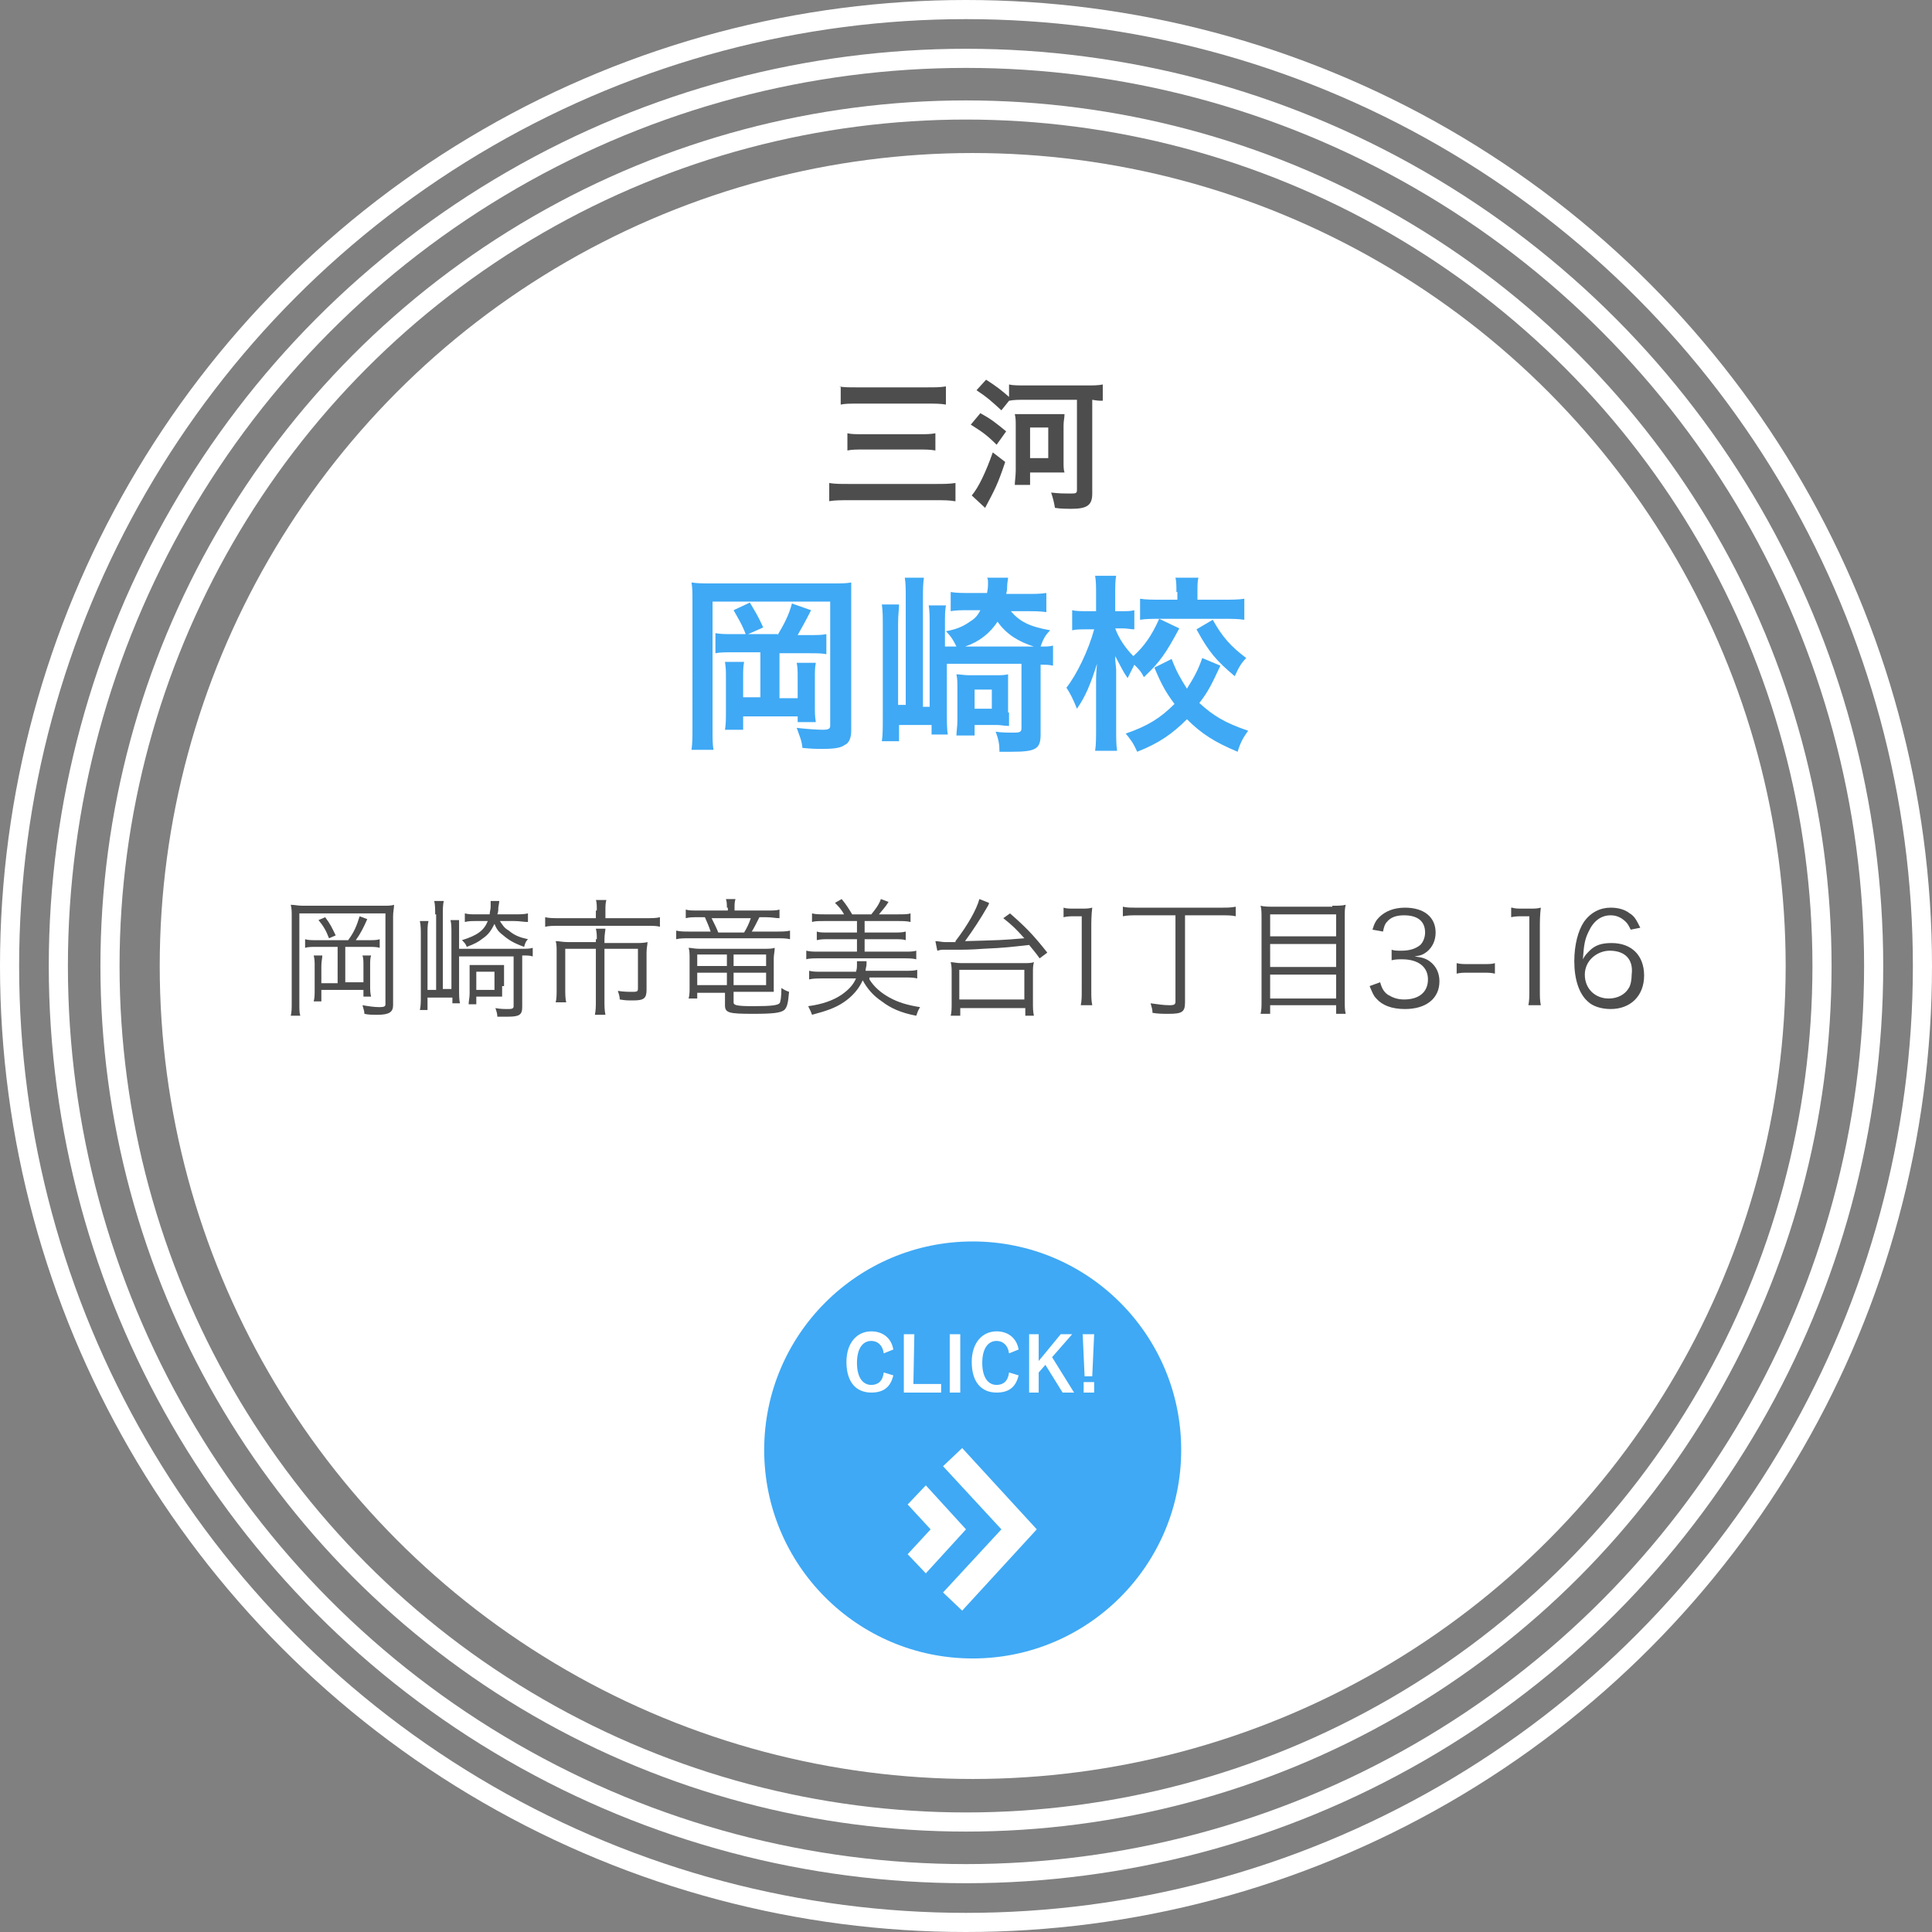
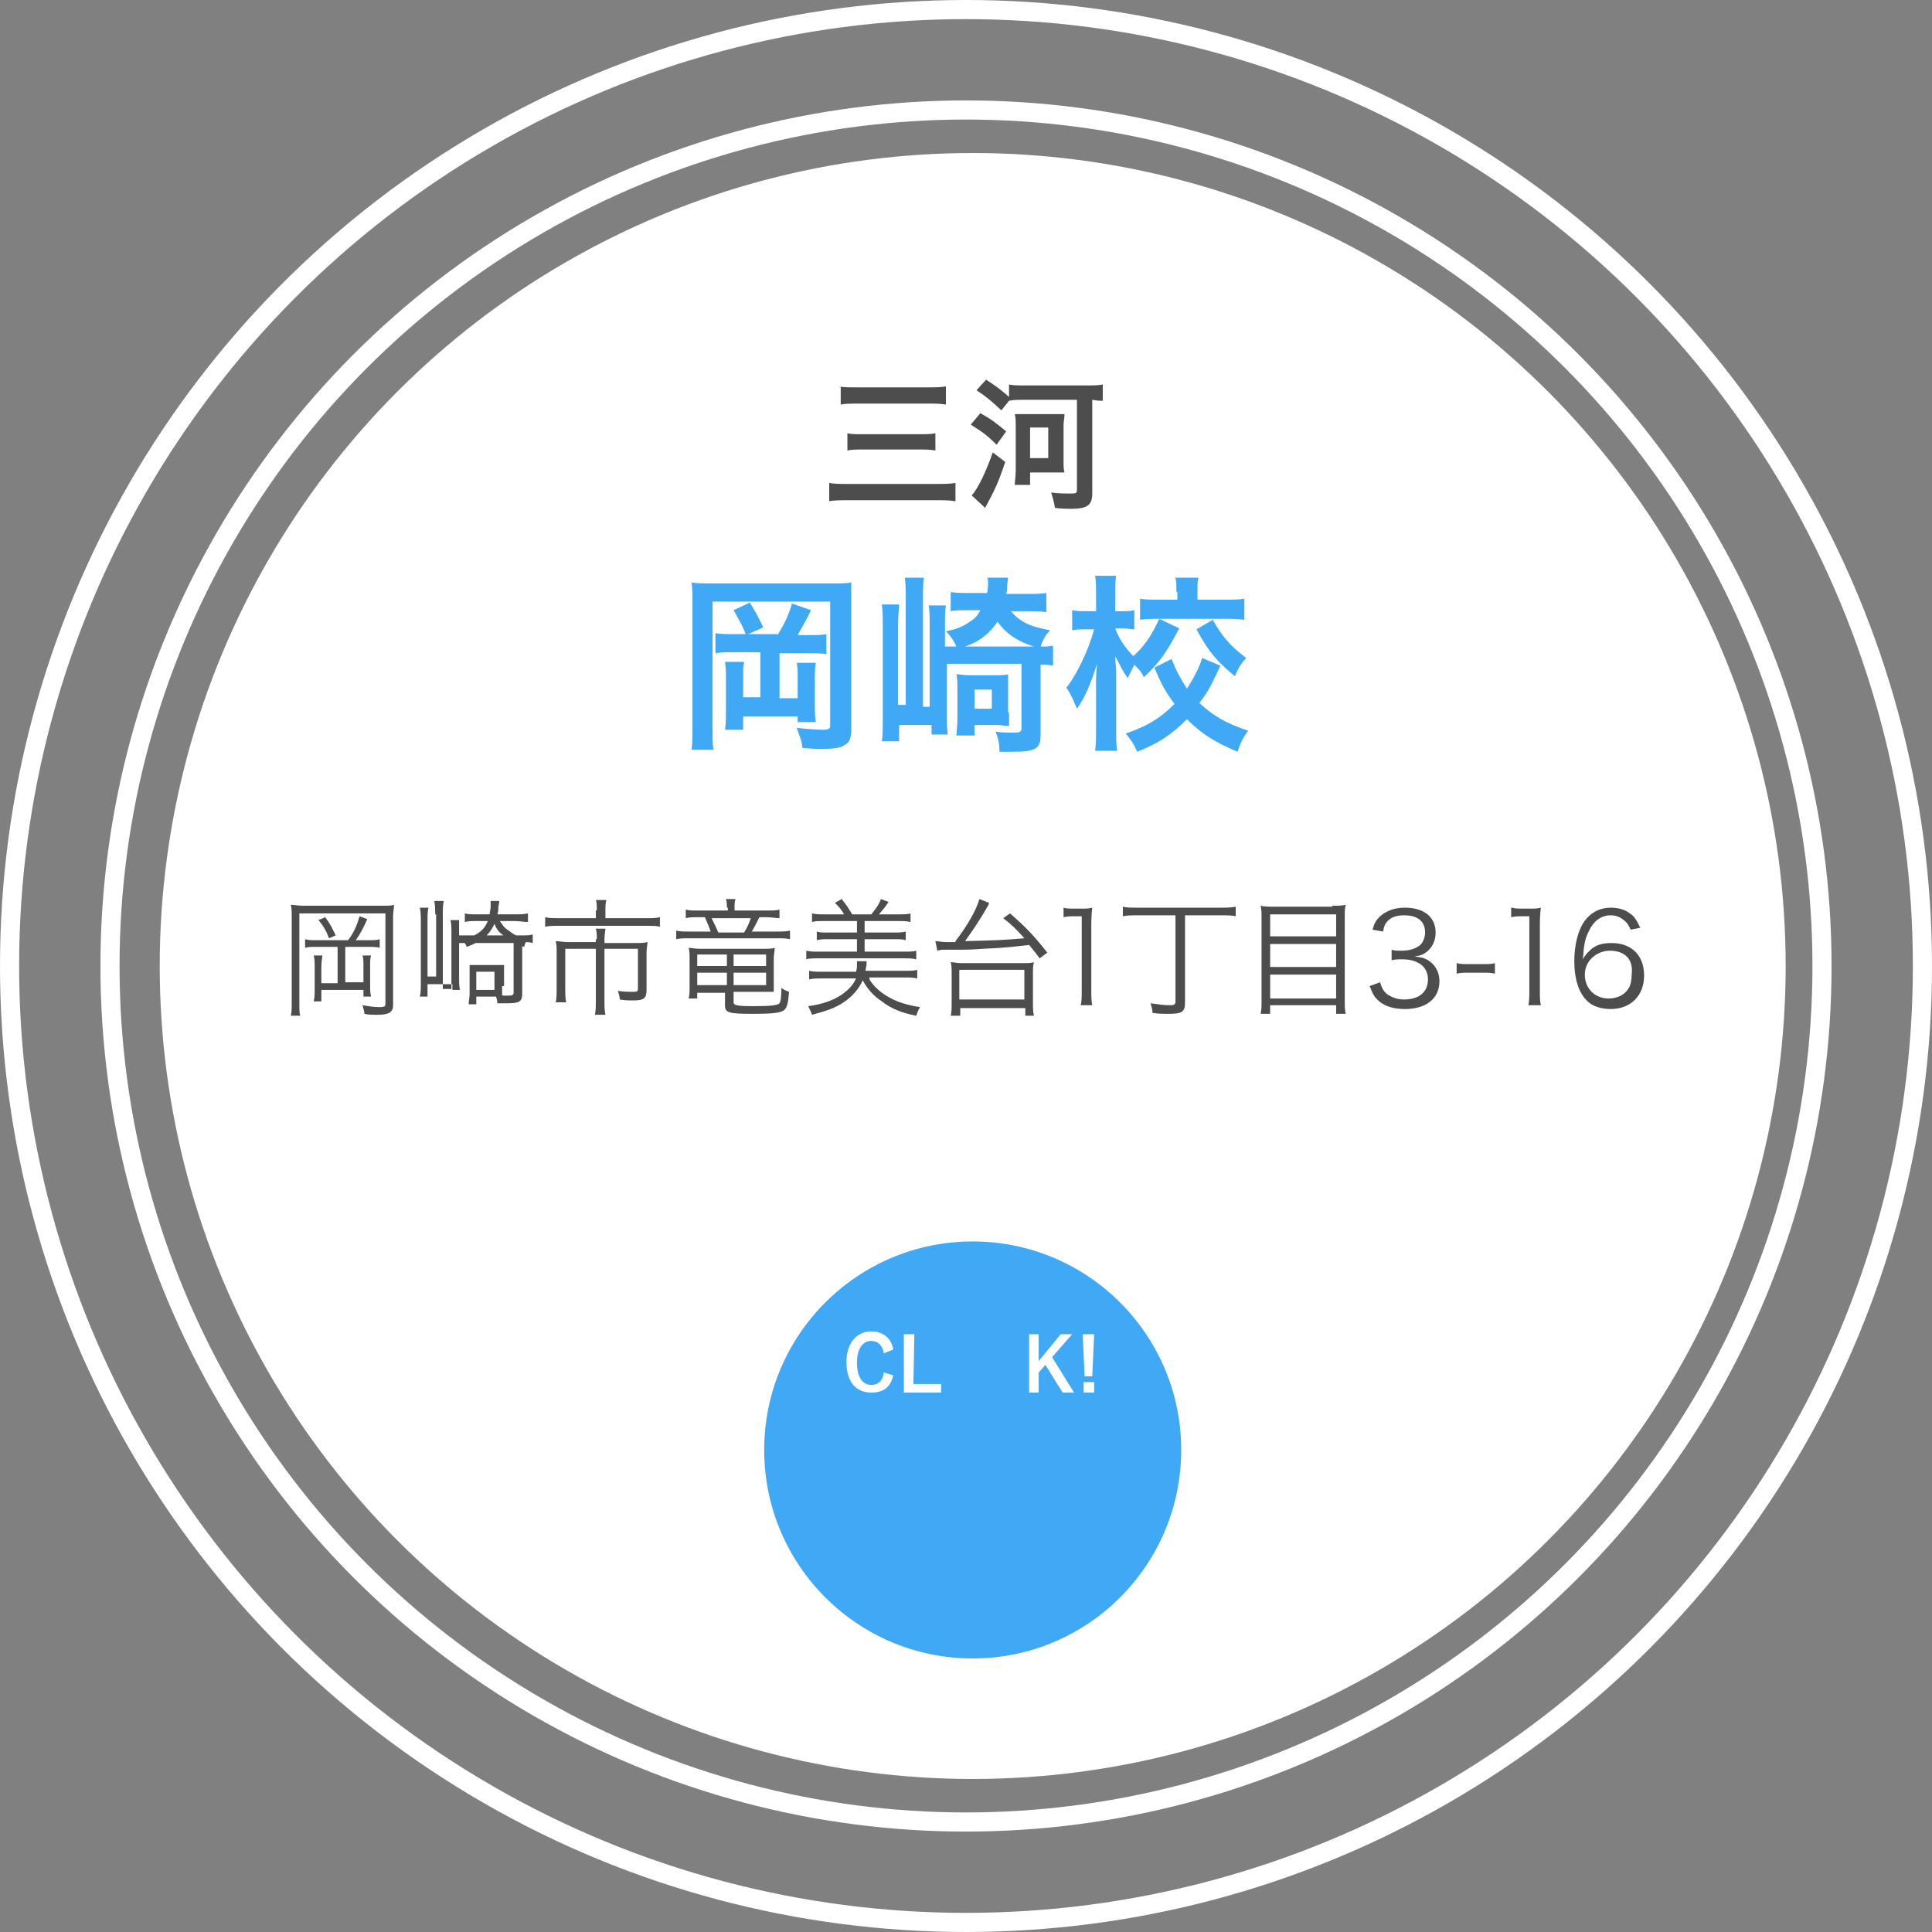
<svg xmlns="http://www.w3.org/2000/svg" version="1.1" id="レイヤー_1" x="0px" y="0px" viewBox="0 0 202 202" style="enable-background:new 0 0 202 202;" xml:space="preserve">
  <rect x="0" y="0" width="202" height="202" fill="#808080" stroke="none" />
  <style type="text/css">
	.st0{fill:none;stroke:#FFFFFF;stroke-width:2;stroke-miterlimit:10;}
	.st1{fill:#FFFFFF;}
	.st2{fill:#3FA9F5;}
	.st3{fill:#4D4D4D;}
</style>
  <g>
    <circle class="st0" cx="101" cy="101" r="100" />
-     <circle class="st0" cx="101" cy="101" r="94.9" />
    <circle class="st0" cx="101" cy="101" r="89.5" />
  </g>
  <circle class="st1" cx="101.7" cy="101" r="85" />
  <g>
    <circle class="st2" cx="101.7" cy="151.6" r="21.8" />
    <g>
      <g>
        <path class="st1" d="M92.4,141.5c-0.1-0.8-0.6-1.3-1.3-1.3c-0.9,0-1.5,0.8-1.5,2.3c0,1.5,0.6,2.3,1.5,2.3c0.7,0,1.2-0.4,1.3-1.3     l1,0.3c-0.3,1.3-1.1,1.8-2.3,1.8c-1.6,0-2.6-1.1-2.6-3.2c0-2,1.1-3.2,2.6-3.2c1.2,0,2.1,0.7,2.3,1.9L92.4,141.5z" />
        <path class="st1" d="M95.5,144.7h2.9v0.9h-3.9v-6.1h1.1L95.5,144.7L95.5,144.7z" />
-         <path class="st1" d="M100.4,145.6h-1.1v-6.1h1.1V145.6z" />
-         <path class="st1" d="M105.5,141.5c-0.1-0.8-0.6-1.3-1.3-1.3c-0.9,0-1.5,0.8-1.5,2.3c0,1.5,0.6,2.3,1.5,2.3c0.7,0,1.2-0.4,1.3-1.3     l1,0.3c-0.3,1.3-1.1,1.8-2.3,1.8c-1.6,0-2.6-1.1-2.6-3.2c0-2,1.1-3.2,2.6-3.2c1.2,0,2.1,0.7,2.3,1.9L105.5,141.5z" />
        <path class="st1" d="M110,141.9l2.3,3.7h-1.2l-1.8-2.9l-0.7,0.8v2.1h-1v-6.1h1v2.8l2.3-2.8h1.2L110,141.9z" />
        <path class="st1" d="M114.2,143.9h-0.8l-0.2-4.4h1.2L114.2,143.9z M114.4,145.6h-1.1v-1.1h1.1V145.6z" />
      </g>
    </g>
    <g>
-       <path class="st1" d="M100.6,151.4l-2,1.9l6.1,6.6l-6.1,6.6l2,1.9l7.8-8.5L100.6,151.4z M96.8,155.3l-1.9,2l2.4,2.6l-2.4,2.6l1.9,2    l4.2-4.6L96.8,155.3z" />
-     </g>
+       </g>
  </g>
  <g>
    <path class="st3" d="M99.8,52.4c-0.6-0.1-1-0.1-2-0.1h-9c-0.9,0-1.5,0-2.1,0.1v-1.9c0.6,0.1,1.1,0.1,2.1,0.1h9c0.9,0,1.4,0,2.1-0.1   V52.4z M87.7,40.4c0.5,0.1,1,0.1,1.9,0.1h7.3c0.9,0,1.4,0,2-0.1v1.9c-0.6-0.1-1.1-0.1-1.9-0.1h-7.2c-1,0-1.4,0-1.9,0.1V40.4z    M88.6,45.3c0.4,0.1,0.9,0.1,1.7,0.1h5.8c0.7,0,1.2,0,1.7-0.1v1.8c-0.6-0.1-1-0.1-1.7-0.1h-5.8c-0.8,0-1.2,0-1.7,0.1V45.3z" />
    <path class="st3" d="M102.5,43.2c1.1,0.6,1.6,1,2.7,1.9l-1,1.4c-1.1-1.1-1.6-1.4-2.7-2.1L102.5,43.2z M105.1,48.3   c-0.8,2.4-1.1,2.9-2.1,4.8l-1.4-1.3c0.7-0.8,1.5-2.5,2.2-4.5L105.1,48.3z M104.7,42.9c-1.1-1-1.4-1.3-2.6-2.1l1-1.1   c1.1,0.7,1.6,1.1,2.4,1.8v-1.3c0.4,0.1,1,0.1,1.8,0.1h6.2c0.8,0,1.3,0,1.8-0.1v1.7c-0.4,0-0.5,0-1.1-0.1v9.8c0,1.2-0.5,1.6-2.2,1.6   c-0.3,0-1.1,0-1.7-0.1c-0.1-0.6-0.2-1-0.4-1.6c0.9,0.1,1.4,0.1,1.9,0.1c0.7,0,0.8,0,0.8-0.4v-9.4h-5.4c-0.7,0-1.2,0-1.7,0.1   L104.7,42.9z M110.1,43.3c0.5,0,0.8,0,1.2,0c0,0.4-0.1,0.7-0.1,1.2v3.7c0,0.6,0,0.9,0.1,1.2c-0.4,0-0.6,0-1.2,0h-2.4v1.3h-1.6   c0-0.3,0.1-1,0.1-1.5v-4.7c0-0.5,0-0.8-0.1-1.2c0.4,0,0.6,0,1.2,0H110.1z M107.7,47.9h1.9v-3.2h-1.9V47.9z" />
    <path class="st2" d="M86.9,61c1.1,0,1.6,0,2.1-0.1C89,61.5,89,62.1,89,63v13.4c0,0.7-0.2,1.3-0.7,1.5c-0.4,0.3-1.1,0.4-2.3,0.4   c-0.7,0-1,0-2.1-0.1c-0.1-0.9-0.3-1.2-0.6-2.1c0.8,0.1,2.1,0.2,2.7,0.2c0.6,0,0.8-0.1,0.8-0.4v-13H74.5v13.3c0,1.1,0,1.6,0.1,2.2   h-2.3c0.1-0.7,0.1-1.3,0.1-2.3V62.8c0-0.8,0-1.3-0.1-1.9c0.6,0.1,1.2,0.1,2.3,0.1H86.9z M81.3,66.4c0.6-1,1.2-2.1,1.5-3.3l2,0.7   c-0.6,1.2-0.9,1.7-1.4,2.6h1.2c0.9,0,1.3,0,1.8-0.1v2.1c-0.5-0.1-1-0.1-1.8-0.1h-3.1v4.7h1.9v-2.2c0-0.6,0-1-0.1-1.5h2   c-0.1,0.5-0.1,0.9-0.1,1.7v2.6c0,0.9,0,1.3,0.1,1.9h-1.9l0-0.6h-5.7v1.4h-1.9c0.1-0.6,0.1-1.1,0.1-2.1v-3.3c0-0.8,0-1-0.1-1.7h2   c-0.1,0.5-0.1,0.9-0.1,1.5v2.2h1.8v-4.7h-2.9c-0.8,0-1.3,0-1.8,0.1v-2.1c0.6,0.1,1,0.1,1.8,0.1H81.3z M78.4,63   c0.7,1.2,0.8,1.3,1.4,2.6L78,66.4c-0.4-1.1-0.8-1.7-1.3-2.6L78.4,63z" />
    <path class="st2" d="M105.6,63.8c1,1.2,2,1.7,4.2,2.1c-0.4,0.4-0.7,0.8-1,1.7c0.7,0,0.9,0,1.3-0.1v2.1c-0.4-0.1-0.8-0.1-1.3-0.1   v7.3c0,1.5-0.5,1.8-3,1.8c-0.2,0-0.3,0-1.3,0c0-0.8-0.1-1.3-0.4-2.1c0.6,0.1,1.3,0.1,1.9,0.1c0.7,0,0.8-0.1,0.8-0.5v-6.7H99v5.1   c0,0.8,0,1.8,0.1,2.3h-1.7v-1H94v1.7h-1.8c0.1-0.6,0.1-1.4,0.1-2.4v-9.8c0-0.8,0-1.4-0.1-2.1h1.8c0,0.5-0.1,1-0.1,2v8.5h0.8V62.7   c0-1.1,0-1.7-0.1-2.3h2c-0.1,0.7-0.1,1.2-0.1,2.3v11.2h0.7v-8.5c0-1,0-1.5-0.1-2.1h1.8c-0.1,0.6-0.1,1-0.1,2.1v2.2h1.2   c-0.3-0.6-0.5-1-1.1-1.6c1.1-0.2,1.8-0.5,2.5-1c0.5-0.3,0.8-0.6,1.1-1.2h-1.3c-0.7,0-1.2,0-1.8,0.1v-2c0.6,0.1,1.2,0.1,2,0.1h1.8   c0.1-0.5,0.1-0.7,0.1-1.1c0-0.2,0-0.4-0.1-0.5l2.2,0c0,0.2-0.1,0.5-0.1,1c0,0.2,0,0.3-0.1,0.7h2.1c0.8,0,1.5,0,2.1-0.1v2   c-0.7-0.1-1.4-0.1-2-0.1H105.6z M105.5,74.5c0,0.7,0,1.1,0,1.4c-0.5,0-0.8-0.1-1.3-0.1h-2.3v1.1H100c0-0.4,0.1-1,0.1-1.5V72   c0-0.7,0-1-0.1-1.5c0.4,0,0.7,0.1,1.4,0.1h2.5c0.8,0,1.1,0,1.5-0.1c0,0.4,0,0.8,0,1.5V74.5z M108.1,67.6c-1.6-0.5-2.9-1.3-3.8-2.6   c-0.8,1.2-1.9,2.1-3.4,2.6H108.1z M101.9,74.1h1.8v-2h-1.8V74.1z" />
    <path class="st2" d="M123.3,65.7c-1.4,2.6-2,3.5-3.7,5.1c-0.3-0.6-0.5-0.8-1-1.3c-0.2,0.4-0.4,0.8-0.7,1.4   c-0.5-0.7-0.7-1.2-1.3-2.3c0,0.4,0,0.4,0.1,1.4c0,0.1,0,1.1,0,1.3v4.8c0,1.1,0,1.8,0.1,2.4h-2.3c0.1-0.6,0.1-1.4,0.1-2.4v-4.1l0-1   c0,0,0-0.6,0.1-1.6c-0.7,2.2-1.2,3.4-2.1,4.7c-0.4-1-0.7-1.6-1.1-2.2c1.1-1.4,2.3-3.9,2.9-6.1h-0.8c-0.6,0-1.1,0-1.5,0.1v-2.1   c0.4,0.1,0.9,0.1,1.5,0.1h1v-1.6c0-1.1,0-1.5-0.1-2.1h2.2c-0.1,0.5-0.1,1.1-0.1,2.1v1.6h0.8c0.5,0,0.8,0,1.2-0.1v2   c-0.4,0-0.7-0.1-1.2-0.1h-0.8c0.4,1.1,1.1,2.1,1.9,2.9c1.1-1,1.9-2.1,2.7-3.9L123.3,65.7z M127.6,69.6c-0.9,1.9-1.2,2.6-2.2,3.9   c1.4,1.3,2.7,2.1,5.1,2.9c-0.5,0.7-0.8,1.2-1.1,2.2c-2.4-1-3.8-1.9-5.3-3.4c-1.5,1.5-2.9,2.5-5.2,3.4c-0.4-0.9-0.7-1.3-1.2-1.9   c2.3-0.8,3.6-1.6,5.1-3.1c-0.9-1.2-1.4-2.1-2.1-3.8l1.8-0.9c0.5,1.3,0.9,2,1.6,3.1c0.7-1.1,1.2-2,1.6-3.2L127.6,69.6z M123,61.9   c0-0.6,0-1.1-0.1-1.5h2.4c-0.1,0.4-0.1,0.8-0.1,1.4v0.9h2.7c0.9,0,1.6,0,2.2-0.1v2.2c-0.7-0.1-1.3-0.1-2.2-0.1h-6.5   c-0.9,0-1.6,0-2.2,0.1v-2.2c0.6,0.1,1.3,0.1,2.2,0.1h1.7V61.9z M126.8,64.8c1,1.8,1.9,2.8,3.5,4c-0.5,0.5-0.8,1-1.2,1.9   c-1.9-1.6-2.7-2.5-4-4.9L126.8,64.8z" />
    <path class="st3" d="M30.5,95.8c0-0.5,0-0.8-0.1-1.2c0.4,0,0.7,0.1,1.3,0.1H40c0.6,0,0.9,0,1.2-0.1c0,0.4-0.1,0.7-0.1,1.2v9.3   c0,0.7-0.4,1-1.6,1c-0.6,0-1,0-1.4-0.1c0-0.3-0.1-0.5-0.2-0.9c0.6,0.1,1.2,0.2,1.8,0.2c0.5,0,0.6-0.1,0.6-0.3v-9.5h-9v9.4   c0,0.7,0,1,0.1,1.3h-1c0.1-0.4,0.1-0.8,0.1-1.3V95.8z M36.4,98.3c0.6-0.8,0.9-1.5,1.2-2.5l0.8,0.3c-0.4,0.9-0.7,1.5-1.2,2.2h1.3   c0.6,0,0.9,0,1.2-0.1v0.9c-0.3-0.1-0.7-0.1-1.2-0.1h-2.4v3.7h1.9V101c0-0.5,0-0.8-0.1-1.1h0.9c-0.1,0.3-0.1,0.6-0.1,1.1v2   c0,0.5,0,0.8,0.1,1.2h-0.8v-0.7h-4.4v1.2h-0.8c0.1-0.4,0.1-0.7,0.1-1.3V101c0-0.4,0-0.7-0.1-1.1h0.9c0,0.3-0.1,0.6-0.1,1.1v1.8h1.7   V99h-2.2c-0.5,0-0.9,0-1.2,0.1v-0.9c0.3,0.1,0.7,0.1,1.2,0.1H36.4z M34,95.9c0.6,0.8,0.7,1.1,1.1,1.9l-0.7,0.3   c-0.3-0.8-0.6-1.3-1.1-1.9L34,95.9z" />
-     <path class="st3" d="M45.5,95.6c0-0.5,0-1-0.1-1.4h1c-0.1,0.4-0.1,0.9-0.1,1.4v7.8h0.9v-5.9c0-0.5,0-0.9-0.1-1.3H48   C48,96.6,48,97,48,97.6v1.6h6.4c0.7,0,1,0,1.3-0.1v0.9c-0.3-0.1-0.6-0.1-1.1-0.1v5.4c0,0.8-0.3,1-1.5,1c-0.2,0-0.7,0-1.1,0   c0-0.3-0.1-0.6-0.2-0.9c0.5,0.1,1,0.1,1.4,0.1c0.4,0,0.5-0.1,0.5-0.3v-5.2H48v3.4c0,0.6,0,1.2,0.1,1.5h-0.8v-0.6h-2.6v1.3h-0.8   c0.1-0.4,0.1-0.9,0.1-1.4v-6.5c0-0.5,0-0.9-0.1-1.4h0.9c-0.1,0.4-0.1,0.8-0.1,1.3v5.9h0.9V95.6z M52.2,96.2c0.4,0.6,0.5,0.8,1,1.1   c0.6,0.5,1.1,0.7,2,0.9c-0.2,0.2-0.3,0.4-0.4,0.8c-1.1-0.4-1.6-0.7-2.3-1.3c-0.4-0.3-0.6-0.6-0.8-1.1c-0.3,0.6-0.6,1.1-1.2,1.5   c-0.5,0.4-0.9,0.6-1.7,0.9c-0.1-0.3-0.2-0.4-0.5-0.7c1.6-0.5,2.3-1,2.7-2h-1.2c-0.5,0-0.8,0-1.2,0.1v-0.9c0.4,0.1,0.7,0.1,1.2,0.1   h1.4c0-0.3,0.1-0.5,0.1-0.8c0-0.3,0-0.4,0-0.6h0.9c0,0.1,0,0.1-0.1,0.7c0,0.3,0,0.4-0.1,0.7h1.8c0.5,0,1,0,1.4-0.1v0.9   c-0.4,0-0.9-0.1-1.4-0.1H52.2z M52.5,103.1c0,0.5,0,0.8,0,1.1c-0.3,0-0.6,0-1,0h-1.7v0.8H49c0-0.3,0.1-0.7,0.1-1.1v-1.9   c0-0.5,0-0.7,0-1.1c0.3,0,0.6,0,1.1,0h1.4c0.5,0,0.8,0,1.1,0c0,0.3,0,0.6,0,1.1V103.1z M49.8,103.5h1.9v-1.9h-1.9V103.5z" />
+     <path class="st3" d="M45.5,95.6c0-0.5,0-1-0.1-1.4h1c-0.1,0.4-0.1,0.9-0.1,1.4v7.8h0.9v-5.9c0-0.5,0-0.9-0.1-1.3H48   v1.6h6.4c0.7,0,1,0,1.3-0.1v0.9c-0.3-0.1-0.6-0.1-1.1-0.1v5.4c0,0.8-0.3,1-1.5,1c-0.2,0-0.7,0-1.1,0   c0-0.3-0.1-0.6-0.2-0.9c0.5,0.1,1,0.1,1.4,0.1c0.4,0,0.5-0.1,0.5-0.3v-5.2H48v3.4c0,0.6,0,1.2,0.1,1.5h-0.8v-0.6h-2.6v1.3h-0.8   c0.1-0.4,0.1-0.9,0.1-1.4v-6.5c0-0.5,0-0.9-0.1-1.4h0.9c-0.1,0.4-0.1,0.8-0.1,1.3v5.9h0.9V95.6z M52.2,96.2c0.4,0.6,0.5,0.8,1,1.1   c0.6,0.5,1.1,0.7,2,0.9c-0.2,0.2-0.3,0.4-0.4,0.8c-1.1-0.4-1.6-0.7-2.3-1.3c-0.4-0.3-0.6-0.6-0.8-1.1c-0.3,0.6-0.6,1.1-1.2,1.5   c-0.5,0.4-0.9,0.6-1.7,0.9c-0.1-0.3-0.2-0.4-0.5-0.7c1.6-0.5,2.3-1,2.7-2h-1.2c-0.5,0-0.8,0-1.2,0.1v-0.9c0.4,0.1,0.7,0.1,1.2,0.1   h1.4c0-0.3,0.1-0.5,0.1-0.8c0-0.3,0-0.4,0-0.6h0.9c0,0.1,0,0.1-0.1,0.7c0,0.3,0,0.4-0.1,0.7h1.8c0.5,0,1,0,1.4-0.1v0.9   c-0.4,0-0.9-0.1-1.4-0.1H52.2z M52.5,103.1c0,0.5,0,0.8,0,1.1c-0.3,0-0.6,0-1,0h-1.7v0.8H49c0-0.3,0.1-0.7,0.1-1.1v-1.9   c0-0.5,0-0.7,0-1.1c0.3,0,0.6,0,1.1,0h1.4c0.5,0,0.8,0,1.1,0c0,0.3,0,0.6,0,1.1V103.1z M49.8,103.5h1.9v-1.9h-1.9V103.5z" />
    <path class="st3" d="M62.4,95.2c0-0.4,0-0.9-0.1-1.1h1.1c-0.1,0.3-0.1,0.7-0.1,1.1V96h4.2c0.7,0,1.1,0,1.5-0.1v1   c-0.3-0.1-0.7-0.1-1.5-0.1h-9c-0.7,0-1.1,0-1.5,0.1v-1c0.4,0.1,0.9,0.1,1.5,0.1h3.8V95.2z M62.4,98.2c0-0.4,0-0.7-0.1-1.1h1   c0,0.2-0.1,0.6-0.1,1.1v0.4h3.2c0.5,0,0.9,0,1.3-0.1c0,0.3-0.1,0.6-0.1,1.1v3.9c0,0.9-0.3,1.1-1.4,1.1c-0.6,0-0.8,0-1.4-0.1   c0-0.3-0.1-0.6-0.2-0.9c0.6,0.1,1.1,0.1,1.6,0.1s0.5-0.1,0.5-0.4v-4.1h-3.5v5.4c0,0.6,0,1,0.1,1.5h-1.1c0.1-0.5,0.1-0.9,0.1-1.5   v-5.4h-3.2v4.1c0,0.6,0,1.1,0.1,1.5h-1.1c0.1-0.4,0.1-0.8,0.1-1.5v-3.8c0-0.4,0-0.8-0.1-1.1c0.4,0,0.7,0.1,1.3,0.1h2.9V98.2z" />
    <path class="st3" d="M76,94.9c0-0.3,0-0.6-0.1-0.9h1c-0.1,0.3-0.1,0.6-0.1,0.9v0.3h3.3c0.7,0,1.1,0,1.4-0.1V96   c-0.4,0-0.8-0.1-1.4-0.1h-0.7c-0.3,0.6-0.6,1.2-0.8,1.5H81c0.8,0,1.2,0,1.6-0.1v0.9c-0.4-0.1-0.8-0.1-1.6-0.1h-8.7   c-0.8,0-1.2,0-1.6,0.1v-0.9c0.4,0.1,0.8,0.1,1.6,0.1h2c-0.2-0.6-0.3-0.8-0.6-1.5h-0.7c-0.6,0-0.9,0-1.3,0.1v-0.9   c0.3,0.1,0.7,0.1,1.4,0.1h3V94.9z M72.9,103.7v0.7H72c0.1-0.4,0.1-0.7,0.1-1.1v-3.1c0-0.4,0-0.8-0.1-1.1c0.3,0,0.6,0.1,1.1,0.1h6.7   c0.6,0,0.9,0,1.2-0.1c0,0.4-0.1,0.7-0.1,1.1v2.5c0,0.5,0,0.7,0,1c-0.4,0-0.5,0-1,0h-3.2v1.1c0,0.3,0.3,0.4,2.1,0.4   c1.9,0,2.5-0.1,2.7-0.3c0.1-0.1,0.2-0.6,0.2-1.6c0.3,0.2,0.5,0.3,0.8,0.4c-0.1,1.2-0.2,1.6-0.5,1.9c-0.4,0.3-1.1,0.4-3.3,0.4   c-2.5,0-2.9-0.1-2.9-0.9v-1.3H72.9z M72.9,99.8v1.2h3.1v-1.2H72.9z M72.9,101.7v1.3h3.1v-1.3H72.9z M77.8,97.5   c0.3-0.5,0.5-0.9,0.7-1.5h-4.1c0.3,0.6,0.5,1,0.7,1.5H77.8z M76.7,101h3.4v-1.2h-3.4V101z M76.7,103h3.4v-1.3h-3.4V103z" />
    <path class="st3" d="M90.9,102.4c0.5,0.8,1.2,1.4,2.1,1.9c0.9,0.5,1.9,0.8,3.2,1c-0.2,0.3-0.3,0.6-0.4,0.9   c-1.6-0.3-2.7-0.8-3.6-1.5c-0.9-0.6-1.5-1.3-2-2.2c-0.4,0.9-1.1,1.7-2,2.3c-0.9,0.6-1.8,0.9-3.3,1.3c-0.1-0.3-0.2-0.5-0.4-0.9   c1.5-0.2,2.6-0.6,3.5-1.2c0.7-0.5,1.2-1,1.5-1.7H86c-0.5,0-1,0-1.4,0.1v-0.9c0.4,0.1,0.8,0.1,1.3,0.1h3.6c0.1-0.3,0.1-0.5,0.1-0.8   c0-0.1,0-0.2,0-0.3l1,0c0,0.1,0,0.2,0,0.3c0,0.3-0.1,0.4-0.1,0.7h4.1c0.6,0,1,0,1.3-0.1v0.9c-0.4-0.1-0.8-0.1-1.4-0.1H90.9z    M88.3,95.7c-0.3-0.6-0.6-0.9-1-1.3L88,94c0.5,0.6,0.8,1.1,1.1,1.6h2c0.4-0.5,0.8-1,1-1.6l0.8,0.3c-0.3,0.5-0.6,0.8-1,1.3h2   c0.6,0,1,0,1.3-0.1v0.9c-0.4-0.1-0.8-0.1-1.3-0.1h-3.5v1.2h3.1c0.5,0,0.8,0,1.2-0.1v0.9c-0.3-0.1-0.6-0.1-1.2-0.1h-3.1v1.3h4.1   c0.6,0,1,0,1.3-0.1v0.9c-0.4-0.1-0.8-0.1-1.3-0.1h-8.9c-0.5,0-1,0-1.3,0.1v-0.9c0.4,0.1,0.8,0.1,1.3,0.1h4v-1.3h-3   c-0.5,0-0.8,0-1.2,0.1v-0.9c0.3,0.1,0.6,0.1,1.2,0.1h3v-1.2h-3.4c-0.6,0-1,0-1.3,0.1v-0.9c0.4,0.1,0.8,0.1,1.3,0.1H88.3z" />
    <path class="st3" d="M99.9,98.4c1.3-1.7,2.2-3.3,2.5-4.4l1,0.4c0,0.1,0,0.1-0.1,0.3c-0.8,1.4-1.6,2.6-2.4,3.7   c3.6-0.1,3.9-0.1,6.2-0.3c-0.9-1-1.2-1.3-2.2-2.1l0.7-0.5c1.6,1.4,2.4,2.2,3.9,4.1l-0.8,0.6c-0.5-0.7-0.7-0.9-1.1-1.4   c-1.8,0.2-2.5,0.3-4.8,0.4c-1.3,0.1-2,0.1-3.1,0.1c-0.3,0-0.7,0-1.1,0c-0.2,0-0.2,0-0.6,0.1l-0.2-1c0.3,0,0.7,0.1,1,0.1l0.3,0H99.9   z M99.4,106.2c0.1-0.4,0.1-0.8,0.1-1.3v-3.2c0-0.4,0-0.7-0.1-1.1c0.3,0,0.6,0.1,1.1,0.1h6.5c0.5,0,0.8,0,1.1-0.1   c-0.1,0.4-0.1,0.6-0.1,1.1v3.2c0,0.5,0,0.8,0.1,1.3h-0.9v-0.8h-6.8v0.8H99.4z M100.3,104.5h6.8v-3.1h-6.8V104.5z" />
    <path class="st3" d="M111.2,94.9c0.3,0.1,0.6,0.1,1.1,0.1h0.8c0.5,0,0.7,0,1.1-0.1c-0.1,0.8-0.1,1.5-0.1,2.2v6.5c0,0.6,0,1,0.1,1.5   H113c0.1-0.5,0.1-0.9,0.1-1.5v-7.8h-0.7c-0.4,0-0.8,0-1.2,0.1V94.9z" />
    <path class="st3" d="M118.9,95.7c-0.6,0-1,0-1.5,0.1v-1c0.4,0.1,0.8,0.1,1.4,0.1h8.9c0.6,0,1,0,1.5-0.1v1c-0.4-0.1-0.9-0.1-1.5-0.1   h-3.8v9.1c0,1-0.3,1.2-1.7,1.2c-0.6,0-1.1,0-1.7-0.1c0-0.4-0.1-0.6-0.2-1c0.8,0.1,1.3,0.2,2,0.2c0.5,0,0.6-0.1,0.6-0.4v-9H118.9z" />
    <path class="st3" d="M139.3,94.7c0.6,0,1,0,1.4-0.1c-0.1,0.4-0.1,0.7-0.1,1.2v8.8c0,0.6,0,1,0.1,1.4h-1v-0.9h-6.9v0.9h-1   c0.1-0.4,0.1-0.8,0.1-1.4V96c0-0.6,0-0.9-0.1-1.3c0.4,0.1,0.8,0.1,1.4,0.1H139.3z M139.7,97.9v-2.3h-6.9v2.3H139.7z M132.8,101.1   h6.9v-2.4h-6.9V101.1z M132.8,104.4h6.9v-2.5h-6.9V104.4z" />
    <path class="st3" d="M144.3,102.7c0.2,0.7,0.4,1,0.8,1.3c0.5,0.3,1,0.5,1.7,0.5c1.6,0,2.5-0.8,2.5-2.1c0-1.3-1-2.1-2.7-2.1   c-0.4,0-0.7,0-1.1,0.1v-1.1c0.3,0.1,0.6,0.1,1,0.1c0.9,0,1.5-0.2,2-0.6c0.3-0.3,0.5-0.8,0.5-1.3c0-1.2-0.8-1.8-2.2-1.8   c-0.8,0-1.4,0.2-1.8,0.7c-0.2,0.2-0.3,0.5-0.4,1l-1.1-0.2c0.2-0.7,0.4-1,0.7-1.3c0.6-0.6,1.5-1,2.7-1c2,0,3.2,1,3.2,2.6   c0,0.8-0.3,1.5-0.9,2c-0.4,0.3-0.6,0.4-1.3,0.5c0.8,0.1,1.2,0.2,1.7,0.6c0.6,0.5,0.9,1.2,0.9,2c0,1.8-1.4,2.9-3.6,2.9   c-1.4,0-2.4-0.4-3-1.1c-0.3-0.3-0.4-0.6-0.7-1.3L144.3,102.7z" />
    <path class="st3" d="M152.3,100.7c0.4,0.1,0.7,0.1,1.2,0.1h1.6c0.6,0,0.9,0,1.2-0.1v1.1c-0.4-0.1-0.7-0.1-1.2-0.1h-1.6   c-0.5,0-0.8,0-1.2,0.1V100.7z" />
    <path class="st3" d="M158.1,94.9c0.3,0.1,0.6,0.1,1.1,0.1h0.8c0.5,0,0.7,0,1.1-0.1c-0.1,0.8-0.1,1.5-0.1,2.2v6.5c0,0.6,0,1,0.1,1.5   h-1.3c0.1-0.5,0.1-0.9,0.1-1.5v-7.8h-0.7c-0.4,0-0.8,0-1.2,0.1V94.9z" />
    <path class="st3" d="M170.5,97.2c-0.2-0.4-0.3-0.6-0.5-0.8c-0.4-0.4-0.9-0.7-1.6-0.7c-1,0-1.8,0.6-2.3,1.7   c-0.4,0.8-0.5,1.4-0.6,2.9c0.2-0.4,0.4-0.6,0.7-0.9c0.6-0.6,1.3-0.8,2.3-0.8c2.1,0,3.4,1.3,3.4,3.4c0,2.1-1.4,3.5-3.5,3.5   c-1,0-1.9-0.3-2.4-0.8c-0.9-0.8-1.4-2.3-1.4-4.2c0-1.7,0.4-3.2,1-4.1c0.7-1,1.7-1.5,2.8-1.5c0.8,0,1.5,0.2,2,0.6   c0.5,0.3,0.7,0.7,1.1,1.5L170.5,97.2z M168.3,99.4c-0.7,0-1.4,0.3-1.9,0.8c-0.4,0.4-0.7,1-0.7,1.7c0,1.5,1.1,2.5,2.5,2.5   c0.9,0,1.7-0.4,2.1-1.1c0.2-0.3,0.3-0.9,0.3-1.4C170.8,100.3,169.9,99.4,168.3,99.4z" />
  </g>
</svg>